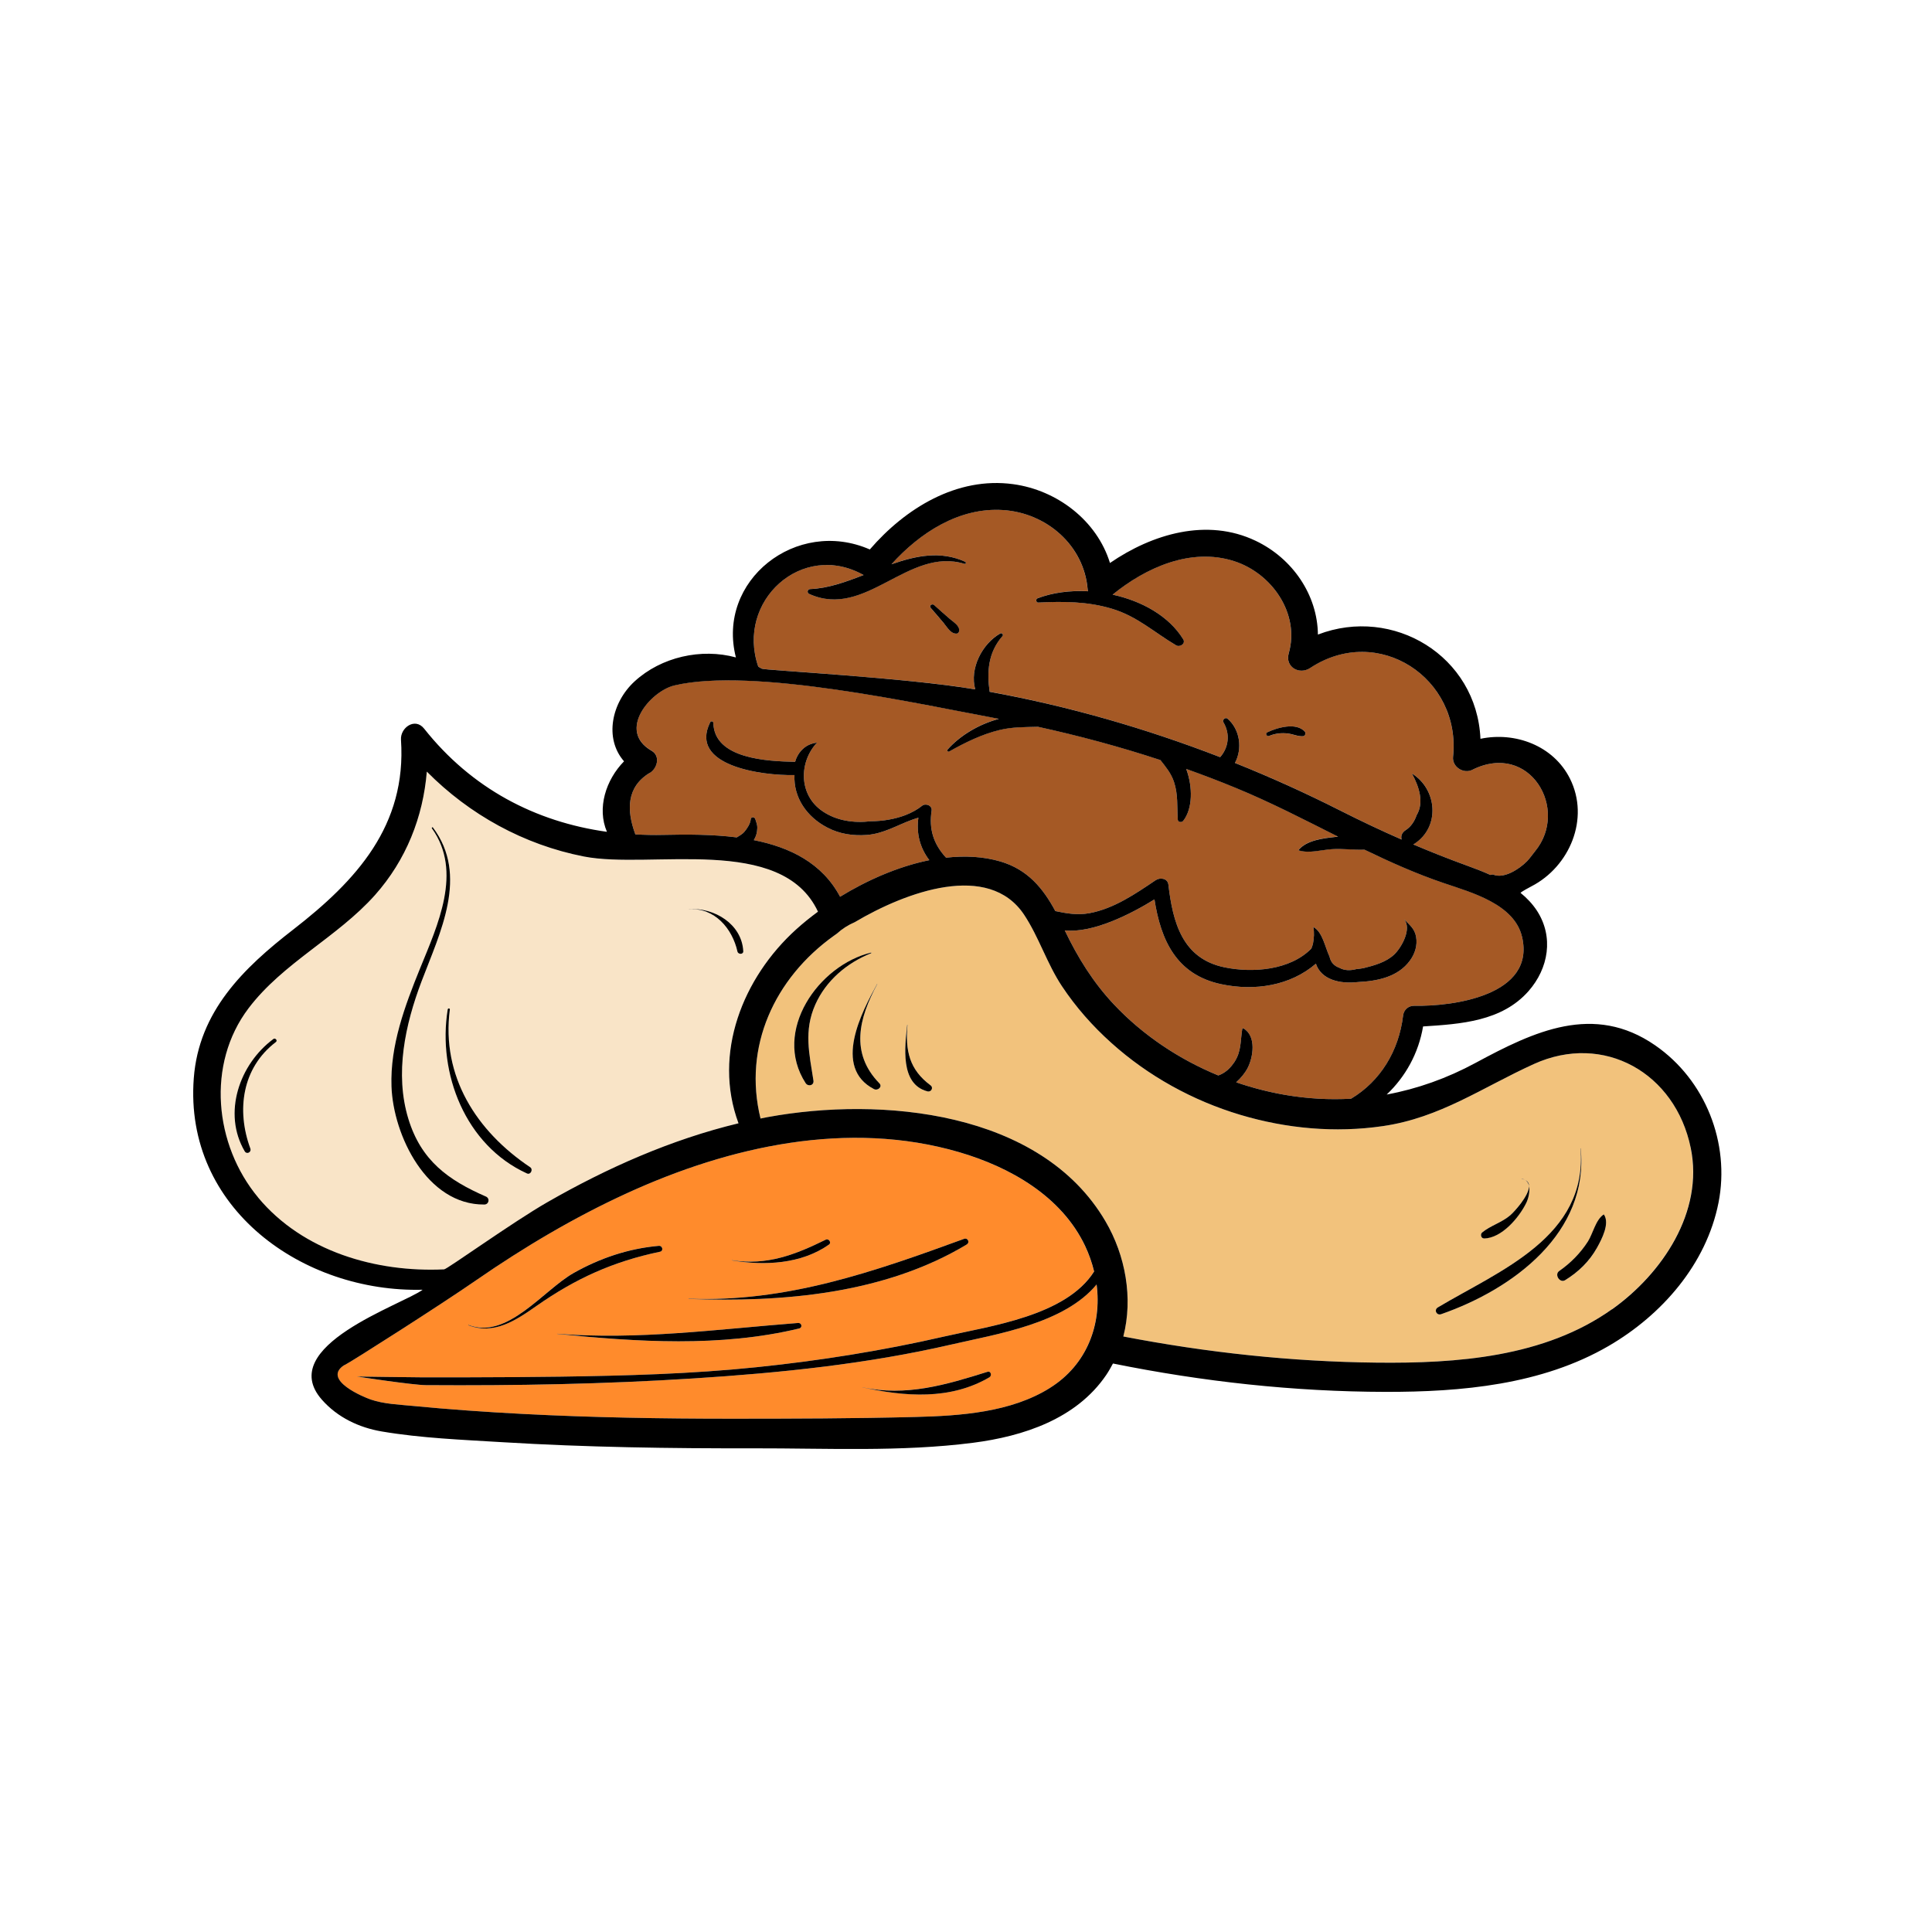
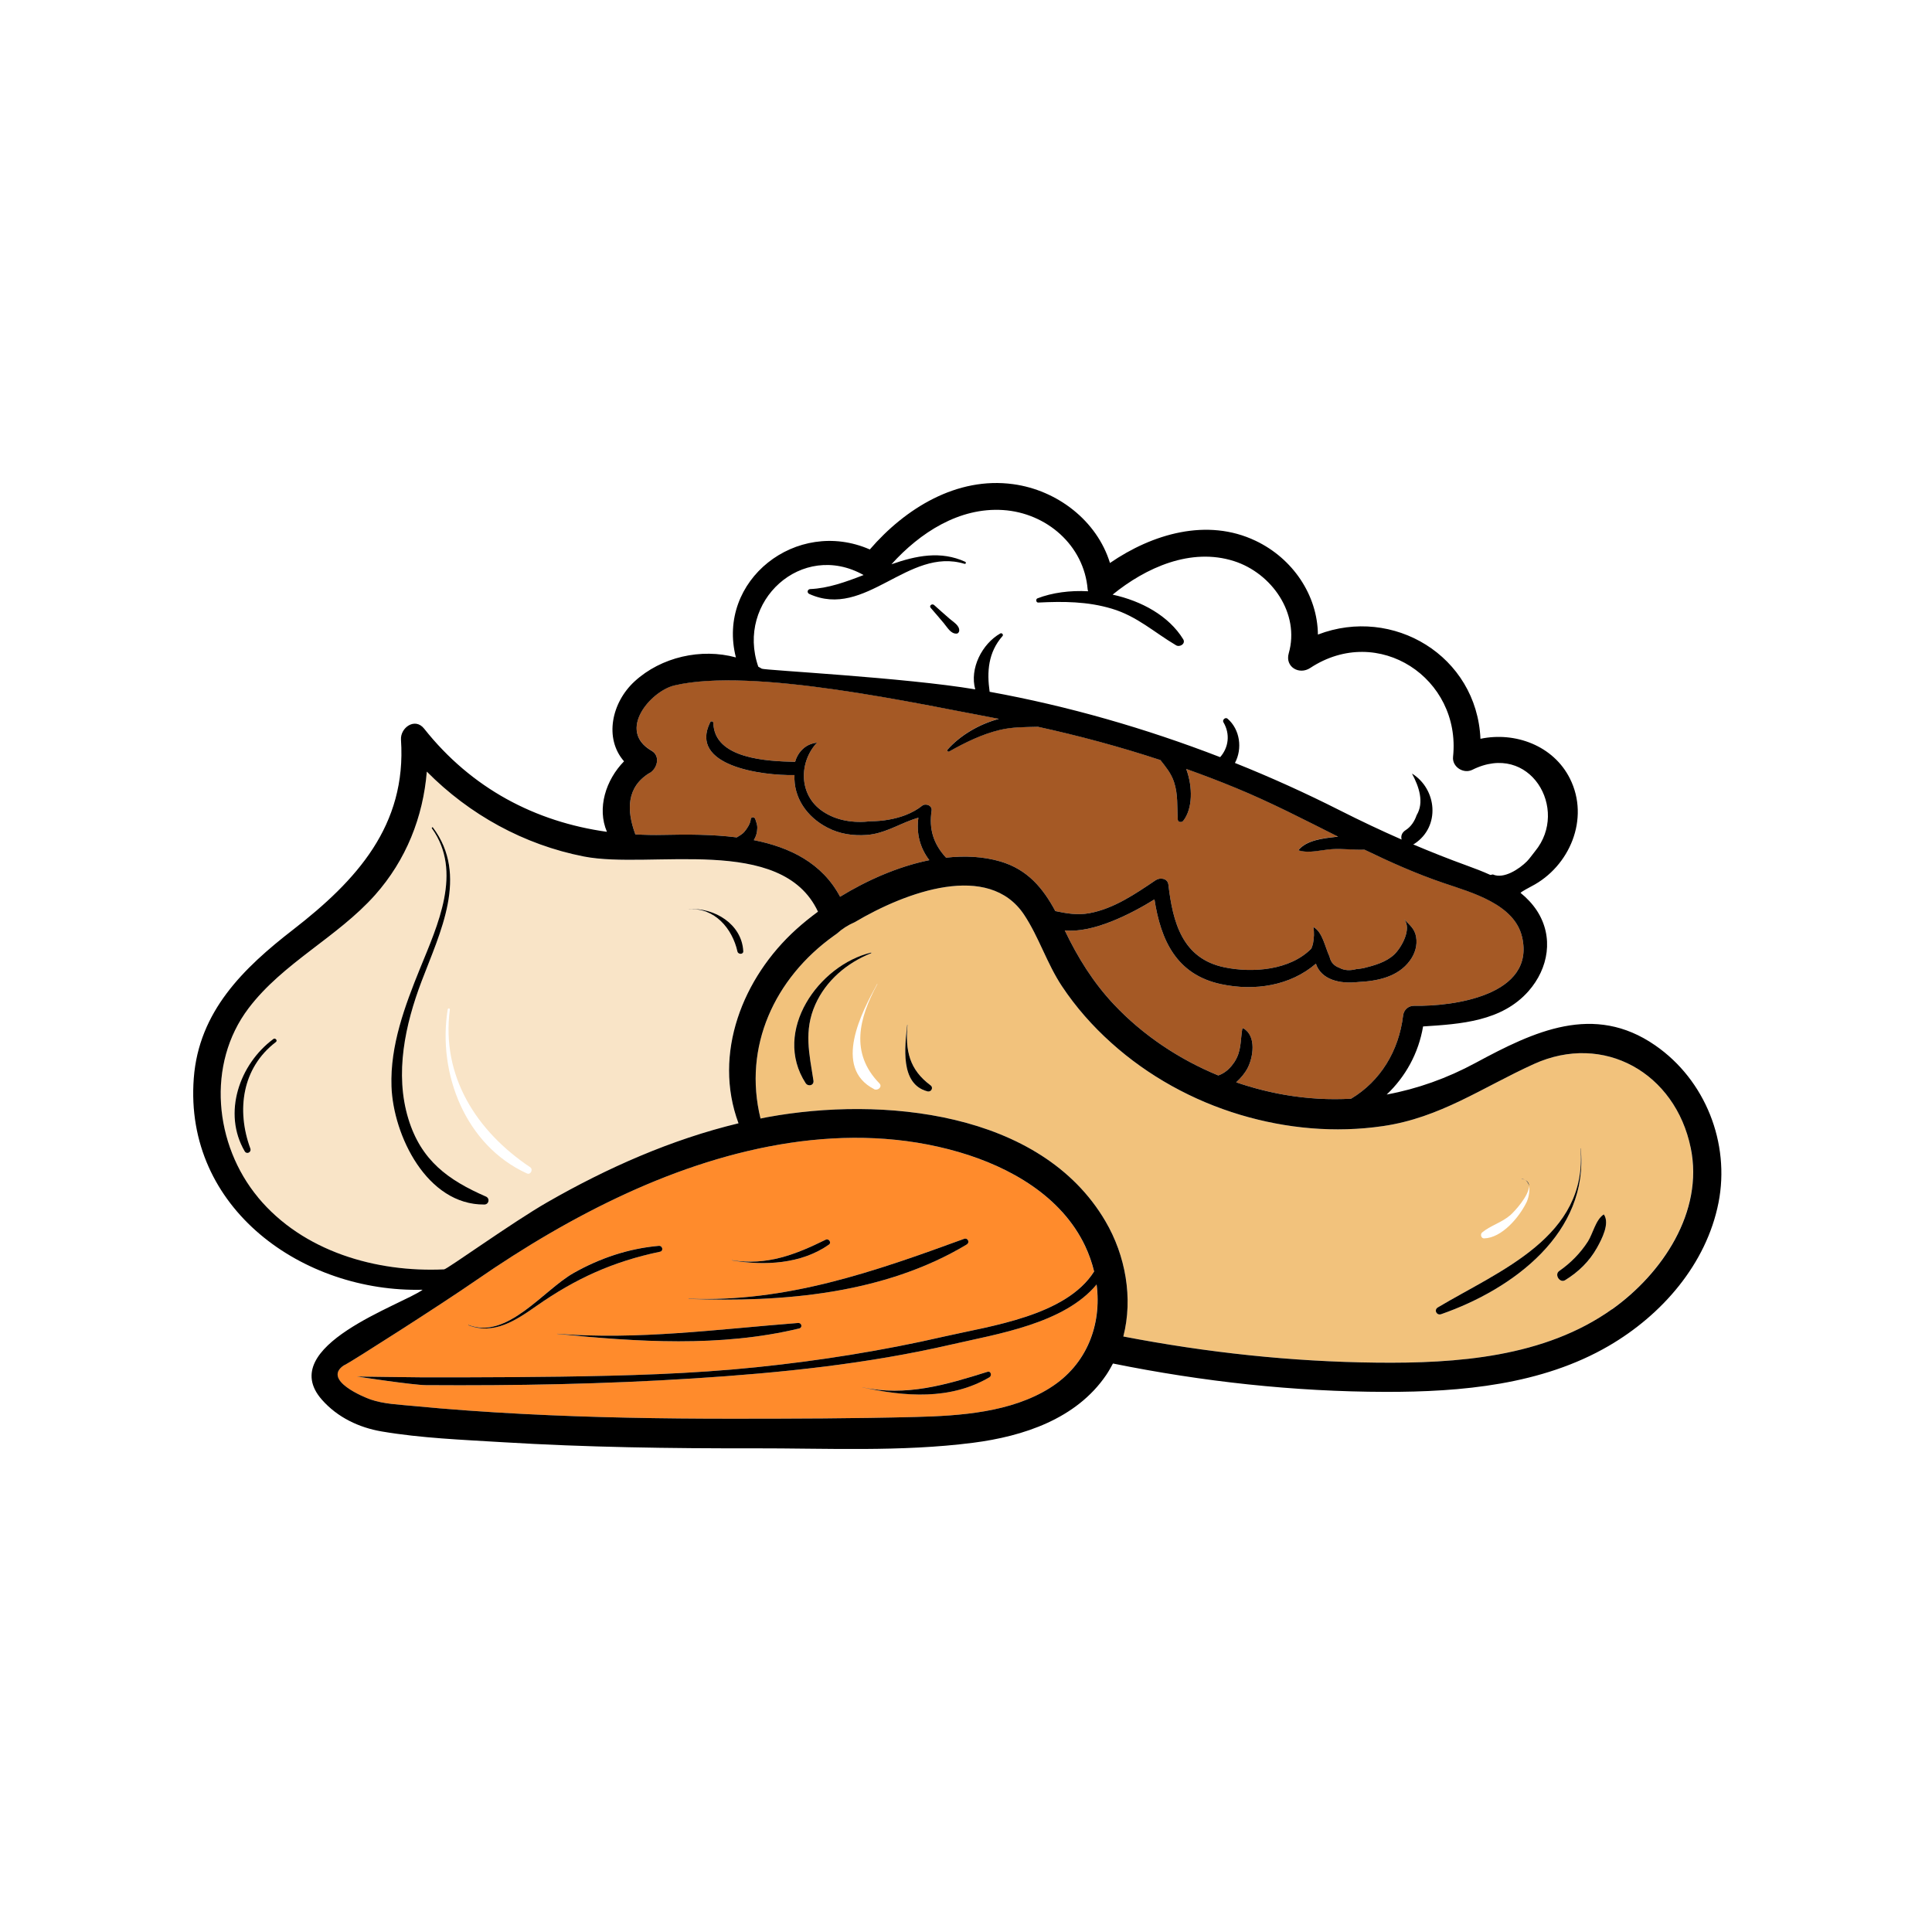
<svg xmlns="http://www.w3.org/2000/svg" width="60" height="60" viewBox="0 0 60 60" fill="none">
  <path d="M52.503 35.648C52.912 37.636 51.614 39.553 50.06 40.659C47.965 42.149 45.239 42.345 42.751 42.317C40.11 42.289 37.478 42.003 34.886 41.506C35.193 40.315 34.955 38.989 34.331 37.926C32.317 34.491 27.358 34.048 23.844 34.692C23.768 34.705 23.694 34.722 23.619 34.737C23.07 32.506 24.054 30.379 25.898 29.06C25.928 29.039 25.959 29.018 25.99 28.996C26.154 28.845 26.34 28.727 26.547 28.638C28.133 27.697 30.706 26.747 31.808 28.413C32.266 29.107 32.514 29.924 32.978 30.625C33.413 31.28 33.932 31.867 34.518 32.392C35.66 33.419 37.046 34.182 38.518 34.622C39.949 35.05 41.467 35.189 42.947 34.972C44.725 34.714 46.034 33.772 47.632 33.046C49.807 32.057 52.029 33.322 52.507 35.649L52.503 35.648ZM49.598 38.749C49.741 38.491 50.004 37.995 49.809 37.716C49.56 37.874 49.472 38.311 49.316 38.553C49.084 38.916 48.777 39.226 48.424 39.472C48.265 39.582 48.444 39.859 48.61 39.756C49.023 39.5 49.36 39.175 49.599 38.747L49.598 38.749ZM44.756 40.813C46.998 40.033 49.354 38.282 49.09 35.663C49.09 35.659 49.084 35.66 49.084 35.663C49.312 38.415 46.574 39.456 44.655 40.602C44.523 40.679 44.615 40.862 44.756 40.813ZM47.398 37.36C47.462 37.231 47.521 37.005 47.484 36.832C47.484 36.757 47.45 36.693 47.376 36.652C47.435 36.694 47.469 36.758 47.484 36.832C47.489 37.135 47.019 37.639 46.905 37.737C46.639 37.968 46.291 38.058 46.029 38.275C45.963 38.33 45.997 38.463 46.091 38.459C46.64 38.445 47.173 37.81 47.397 37.359L47.398 37.36ZM47.358 36.641C47.33 36.626 47.299 36.613 47.261 36.607C47.256 36.607 47.256 36.611 47.261 36.613C47.3 36.62 47.332 36.628 47.359 36.641H47.358ZM28.802 33.892C28.918 33.923 28.999 33.778 28.898 33.703C28.241 33.215 28.112 32.63 28.182 31.831C28.182 31.825 28.174 31.824 28.174 31.831C28.106 32.479 27.937 33.667 28.802 33.893V33.892ZM27.145 33.826C27.258 33.883 27.415 33.754 27.31 33.644C26.396 32.707 26.671 31.625 27.248 30.561C27.249 30.557 27.244 30.555 27.242 30.557C26.767 31.421 25.849 33.156 27.146 33.824L27.145 33.826ZM27.056 29.602C27.066 29.598 27.061 29.582 27.051 29.584C25.427 29.973 23.974 32.021 25.019 33.637C25.096 33.755 25.286 33.712 25.262 33.557C25.134 32.727 24.957 32.012 25.32 31.198C25.654 30.449 26.304 29.902 27.055 29.602H27.056Z" fill="#F2C27C" />
-   <path d="M45.724 23.907C47.508 23.016 48.745 25.133 47.674 26.435C47.588 26.539 47.514 26.653 47.421 26.749C47.183 26.988 46.699 27.309 46.363 27.157C46.338 27.161 46.312 27.168 46.285 27.172C46.042 27.062 45.796 26.968 45.555 26.881C44.986 26.675 44.432 26.455 43.888 26.224C43.901 26.217 43.916 26.211 43.929 26.201C44.742 25.665 44.624 24.5 43.85 24.022C44.072 24.433 44.233 24.92 43.995 25.315C43.929 25.508 43.816 25.677 43.653 25.779C43.529 25.858 43.5 25.975 43.529 26.072C42.883 25.789 42.248 25.488 41.603 25.162C40.551 24.63 39.465 24.137 38.352 23.693C38.589 23.252 38.513 22.654 38.122 22.318C38.056 22.262 37.951 22.355 37.994 22.428C38.211 22.795 38.156 23.214 37.893 23.513C35.587 22.621 33.178 21.927 30.734 21.482C30.646 20.863 30.685 20.262 31.135 19.75C31.172 19.709 31.113 19.645 31.066 19.67C30.495 19.995 30.107 20.763 30.287 21.408C28.124 21.042 23.729 20.813 23.659 20.766C23.622 20.744 23.584 20.724 23.549 20.703C22.847 18.673 24.901 16.782 26.819 17.857C26.263 18.073 25.71 18.27 25.163 18.293C25.074 18.297 25.049 18.407 25.132 18.445C26.881 19.238 28.199 16.974 29.952 17.509C29.994 17.522 30.011 17.464 29.974 17.446C29.213 17.097 28.447 17.254 27.684 17.523C28.567 16.542 29.787 15.749 31.151 15.839C32.501 15.928 33.663 16.935 33.776 18.301C33.778 18.324 33.786 18.341 33.792 18.36C33.23 18.331 32.68 18.402 32.219 18.581C32.155 18.605 32.175 18.716 32.244 18.712C33.022 18.673 33.77 18.675 34.526 18.902C35.314 19.137 35.84 19.636 36.523 20.039C36.638 20.108 36.829 19.989 36.743 19.85C36.299 19.127 35.456 18.663 34.551 18.466C35.584 17.626 36.978 16.997 38.319 17.423C39.494 17.797 40.375 19.054 40.022 20.288C39.901 20.711 40.348 20.967 40.687 20.744C42.8 19.351 45.381 21.063 45.125 23.501C45.091 23.815 45.448 24.042 45.723 23.905L45.724 23.907ZM40.471 22.863C40.538 22.858 40.563 22.764 40.521 22.719C40.251 22.424 39.666 22.597 39.36 22.742C39.286 22.777 39.341 22.885 39.415 22.855C39.608 22.777 39.808 22.756 40.013 22.784C40.169 22.805 40.312 22.877 40.469 22.864L40.471 22.863ZM29.787 19.593C29.803 19.425 29.607 19.32 29.495 19.22C29.333 19.076 29.167 18.937 29.009 18.791C28.946 18.732 28.842 18.813 28.904 18.879C29.046 19.038 29.182 19.206 29.322 19.368C29.431 19.494 29.53 19.688 29.714 19.676C29.753 19.673 29.785 19.628 29.789 19.591L29.787 19.593Z" fill="#A55925" />
  <path d="M47.269 29.097C47.693 30.918 45.121 31.259 43.926 31.235C43.74 31.231 43.595 31.358 43.574 31.542C43.444 32.638 42.868 33.578 41.959 34.121C41.288 34.159 40.604 34.121 39.913 34.003C39.398 33.914 38.889 33.783 38.391 33.612C38.544 33.474 38.671 33.311 38.739 33.183C38.92 32.841 39.026 32.18 38.62 31.94C38.602 31.93 38.581 31.94 38.578 31.962C38.518 32.336 38.556 32.648 38.332 32.989C38.229 33.142 38.103 33.274 37.935 33.357C37.899 33.376 37.865 33.388 37.834 33.399C36.614 32.896 35.493 32.149 34.594 31.193C33.946 30.504 33.471 29.738 33.067 28.894C33.949 28.988 35.131 28.378 35.853 27.932C36.048 29.188 36.527 30.267 37.922 30.564C38.969 30.787 40.074 30.612 40.866 29.928C41.031 30.427 41.61 30.564 42.176 30.498C42.774 30.469 43.415 30.343 43.788 29.83C43.944 29.616 44.025 29.356 43.978 29.093C43.933 28.838 43.778 28.73 43.609 28.551C43.609 28.551 43.607 28.551 43.608 28.552C43.852 28.845 43.524 29.429 43.301 29.641C43.052 29.879 42.685 29.983 42.339 30.068C42.267 30.08 42.194 30.089 42.12 30.097C41.935 30.146 41.754 30.144 41.593 30.055C41.441 30 41.327 29.892 41.289 29.707C41.147 29.406 41.074 28.942 40.787 28.789C40.819 28.956 40.808 29.135 40.777 29.299C40.767 29.353 40.745 29.406 40.724 29.46C40.064 30.131 38.909 30.223 38.032 30.042C36.719 29.774 36.423 28.647 36.286 27.475C36.264 27.275 36.026 27.242 35.888 27.337C35.256 27.763 34.594 28.219 33.83 28.36C33.458 28.427 33.118 28.367 32.774 28.294C32.392 27.583 31.913 27.003 31.069 26.754C30.537 26.598 29.963 26.57 29.381 26.636C28.985 26.207 28.848 25.745 28.932 25.176C28.956 25.014 28.748 24.935 28.634 25.026C28.49 25.142 28.314 25.238 28.12 25.314C27.797 25.437 27.419 25.503 27.044 25.505C26.509 25.567 25.979 25.488 25.551 25.198C24.788 24.685 24.815 23.652 25.375 23.062C25.184 23.089 25.023 23.154 24.878 23.316C24.79 23.414 24.728 23.532 24.693 23.659C23.82 23.642 22.184 23.565 22.154 22.457C22.154 22.395 22.078 22.383 22.053 22.436C21.39 23.777 23.639 24.091 24.673 24.071C24.641 24.768 25.054 25.37 25.692 25.7C26.077 25.902 26.492 25.962 26.924 25.93C27.441 25.89 27.861 25.627 28.321 25.46C28.387 25.436 28.453 25.415 28.521 25.395C28.455 25.879 28.565 26.322 28.861 26.713C27.898 26.908 26.93 27.334 26.09 27.849C25.534 26.802 24.531 26.312 23.41 26.092C23.414 26.083 23.421 26.075 23.425 26.066C23.487 25.954 23.514 25.852 23.518 25.724C23.523 25.606 23.488 25.546 23.457 25.439C23.435 25.364 23.32 25.361 23.314 25.447C23.307 25.577 23.193 25.745 23.111 25.84C23.051 25.909 22.961 25.954 22.882 26.006C22.121 25.909 21.329 25.912 20.6 25.928C20.307 25.935 20.017 25.928 19.73 25.913C19.727 25.903 19.726 25.892 19.72 25.879C19.466 25.177 19.445 24.441 20.18 24.001C20.414 23.86 20.518 23.475 20.234 23.311C19.153 22.689 20.203 21.46 20.946 21.284C23.37 20.71 28.531 21.859 31.021 22.322C30.399 22.49 29.814 22.84 29.427 23.276C29.399 23.307 29.444 23.355 29.478 23.335C29.969 23.059 30.495 22.799 31.047 22.667C31.442 22.571 31.836 22.58 32.234 22.569C33.514 22.847 34.783 23.189 36.038 23.603C36.2 23.809 36.369 24.006 36.459 24.279C36.59 24.671 36.551 25.049 36.577 25.451C36.583 25.539 36.704 25.544 36.748 25.487C37.042 25.108 37.046 24.434 36.839 23.877C37.353 24.06 37.865 24.256 38.374 24.465C39.462 24.913 40.506 25.454 41.555 25.98C41.524 25.983 41.493 25.986 41.464 25.99C41.092 26.031 40.583 26.09 40.33 26.393C40.326 26.397 40.33 26.405 40.334 26.407C40.659 26.508 41.029 26.391 41.365 26.369C41.692 26.346 42.042 26.398 42.374 26.384C43.176 26.773 43.988 27.134 44.834 27.421C45.696 27.714 47.031 28.073 47.269 29.094V29.097Z" fill="#A55925" />
  <path d="M34.053 39.891C34.215 41.135 33.756 42.384 32.604 43.105C31.394 43.863 29.824 43.97 28.435 44.005C26.529 44.054 24.618 44.059 22.71 44.059C20.552 44.059 18.392 44.023 16.237 43.911C15.097 43.852 13.956 43.772 12.819 43.662C12.389 43.62 11.92 43.604 11.506 43.462C11.301 43.392 9.995 42.856 10.678 42.401C10.685 42.396 10.695 42.396 10.704 42.391C10.91 42.287 13.708 40.506 14.792 39.755C16.269 38.733 17.825 37.809 19.459 37.06C22.651 35.597 26.336 34.771 29.79 35.783C31.372 36.247 32.964 37.15 33.697 38.695C33.82 38.953 33.911 39.219 33.976 39.487C33.103 40.869 30.751 41.179 29.323 41.506C27.405 41.947 25.445 42.259 23.49 42.46C21.461 42.67 19.435 42.723 17.399 42.753C16.435 42.767 15.473 42.771 14.509 42.774C14.028 42.774 13.546 42.774 13.065 42.774C12.825 42.774 11.08 42.749 11.08 42.749C11.08 42.749 12.812 43.015 13.229 43.017C16.006 43.036 18.772 42.985 21.542 42.808C24.238 42.636 26.917 42.362 29.554 41.753C30.959 41.428 33.043 41.111 34.053 39.89V39.891ZM30.724 42.771C30.806 42.723 30.772 42.569 30.668 42.601C29.388 43.002 28.131 43.379 26.781 43.079C26.779 43.079 26.778 43.081 26.781 43.082C28.099 43.375 29.509 43.486 30.726 42.771H30.724ZM30.022 38.647C30.129 38.584 30.056 38.432 29.939 38.474C27.139 39.496 24.421 40.45 21.383 40.332C21.379 40.332 21.379 40.337 21.383 40.339C24.294 40.451 27.463 40.188 30.024 38.647H30.022ZM25.745 38.652C25.831 38.591 25.738 38.455 25.647 38.498C24.695 38.967 23.815 39.309 22.733 39.137C22.729 39.137 22.729 39.141 22.733 39.143C23.744 39.312 24.881 39.26 25.747 38.65L25.745 38.652ZM24.818 41.257C24.93 41.229 24.895 41.077 24.784 41.086C22.284 41.28 19.817 41.62 17.302 41.421C17.298 41.421 17.298 41.426 17.302 41.426C19.778 41.674 22.37 41.847 24.818 41.257ZM20.496 38.873C20.615 38.847 20.577 38.68 20.459 38.69C19.523 38.771 18.634 39.069 17.815 39.532C16.871 40.067 15.748 41.613 14.548 41.145C14.543 41.143 14.54 41.152 14.544 41.153C15.338 41.463 16.013 41.01 16.659 40.558C17.874 39.706 19.038 39.179 20.494 38.874L20.496 38.873Z" fill="#FF8B2C" />
  <path d="M25.403 28.313C25.161 28.491 24.936 28.673 24.733 28.856C23.066 30.36 22.131 32.72 22.935 34.885C20.849 35.388 18.855 36.27 16.998 37.336C15.919 37.955 13.886 39.417 13.793 39.421C11.682 39.521 9.41 38.867 8.016 37.19C6.655 35.552 6.405 33.05 7.719 31.314C8.79 29.9 10.474 29.114 11.646 27.798C12.614 26.709 13.14 25.374 13.255 23.964C14.578 25.301 16.268 26.235 18.132 26.601C20.21 27.008 24.276 25.899 25.403 28.315V28.313ZM22.902 29.55C22.924 29.647 23.09 29.647 23.083 29.539C23.037 28.692 22.178 28.181 21.398 28.234C21.396 28.234 21.396 28.237 21.398 28.237C22.194 28.184 22.743 28.838 22.902 29.55ZM16.366 36.443C16.48 36.495 16.566 36.316 16.465 36.249C14.797 35.131 13.701 33.429 13.97 31.352C13.976 31.31 13.911 31.306 13.904 31.348C13.583 33.336 14.453 35.573 16.366 36.443ZM15.038 37.408C15.183 37.408 15.222 37.218 15.089 37.159C13.912 36.645 13.078 36.039 12.683 34.749C12.251 33.34 12.584 31.818 13.092 30.477C13.67 28.952 14.562 27.188 13.445 25.699C13.43 25.677 13.397 25.705 13.414 25.727C14.377 27.071 13.587 28.739 13.043 30.08C12.573 31.238 12.113 32.471 12.158 33.74C12.211 35.264 13.259 37.422 15.039 37.408H15.038ZM8.566 32.364C8.629 32.316 8.549 32.223 8.486 32.27C7.436 33.049 6.906 34.569 7.598 35.752C7.661 35.862 7.817 35.786 7.774 35.666C7.338 34.481 7.516 33.163 8.567 32.362L8.566 32.364Z" fill="#F9E4C7" />
  <path d="M51.4 32.462C49.496 31.147 47.642 32.028 45.827 33.008C44.941 33.487 44.016 33.816 43.065 33.992C43.65 33.437 44.054 32.71 44.195 31.877C45.367 31.802 46.639 31.721 47.469 30.781C48.093 30.072 48.26 29.093 47.728 28.278C47.588 28.066 47.415 27.885 47.221 27.728C47.263 27.684 47.49 27.562 47.563 27.524C48.746 26.912 49.377 25.426 48.758 24.184C48.244 23.151 47.048 22.718 45.977 22.944C45.862 20.369 43.262 18.81 40.929 19.707C40.916 18.48 40.147 17.344 38.997 16.796C37.488 16.075 35.789 16.579 34.471 17.484C34.069 16.175 32.839 15.223 31.464 15.036C29.715 14.798 28.117 15.785 27.013 17.064C24.735 16.068 22.243 18.027 22.854 20.417C21.779 20.123 20.536 20.402 19.709 21.16C18.992 21.817 18.758 22.933 19.38 23.643C18.816 24.219 18.533 25.097 18.849 25.833C16.624 25.523 14.643 24.486 13.171 22.628C12.887 22.27 12.427 22.601 12.453 22.975C12.632 25.639 11.07 27.345 9.109 28.866C7.553 30.07 6.175 31.413 6.018 33.485C5.711 37.539 9.418 40.149 13.126 40.054C12.501 40.519 8.541 41.809 9.994 43.466C10.485 44.025 11.16 44.337 11.854 44.455C13.085 44.664 14.363 44.713 15.608 44.789C18.206 44.947 20.811 44.984 23.412 44.979C25.662 44.975 27.981 45.094 30.218 44.807C31.781 44.606 33.424 44.067 34.352 42.705C34.43 42.59 34.499 42.467 34.564 42.345C37.351 42.909 40.182 43.22 43.027 43.226C45.382 43.23 47.883 43.008 49.961 41.798C51.611 40.838 52.993 39.26 53.37 37.35C53.734 35.501 52.962 33.541 51.403 32.464L51.4 32.462ZM26.82 17.858C26.264 18.075 25.711 18.272 25.164 18.294C25.075 18.298 25.05 18.408 25.133 18.446C26.882 19.24 28.2 16.976 29.953 17.51C29.995 17.523 30.012 17.465 29.976 17.447C29.215 17.098 28.448 17.256 27.685 17.524C28.569 16.544 29.789 15.75 31.152 15.84C32.503 15.929 33.665 16.936 33.778 18.302C33.779 18.325 33.787 18.342 33.793 18.362C33.232 18.332 32.681 18.404 32.22 18.582C32.157 18.606 32.176 18.718 32.245 18.713C33.023 18.674 33.772 18.677 34.527 18.903C35.315 19.138 35.842 19.638 36.524 20.04C36.639 20.109 36.831 19.991 36.745 19.852C36.3 19.128 35.457 18.664 34.553 18.467C35.586 17.627 36.98 16.998 38.321 17.425C39.495 17.799 40.376 19.055 40.023 20.289C39.902 20.713 40.349 20.969 40.689 20.745C42.802 19.352 45.382 21.064 45.126 23.503C45.092 23.815 45.45 24.043 45.724 23.907C47.508 23.016 48.745 25.133 47.674 26.435C47.588 26.539 47.514 26.653 47.421 26.749C47.183 26.988 46.699 27.309 46.363 27.157C46.338 27.161 46.312 27.168 46.285 27.172C46.042 27.062 45.796 26.968 45.555 26.881C44.986 26.675 44.432 26.454 43.888 26.224C43.901 26.217 43.916 26.211 43.929 26.203C44.742 25.667 44.624 24.502 43.85 24.023C44.072 24.434 44.233 24.921 43.995 25.316C43.929 25.509 43.816 25.678 43.653 25.781C43.529 25.859 43.5 25.976 43.529 26.073C42.883 25.79 42.248 25.489 41.603 25.163C40.551 24.631 39.465 24.139 38.352 23.694C38.589 23.254 38.513 22.656 38.122 22.319C38.056 22.263 37.951 22.356 37.994 22.429C38.211 22.796 38.156 23.216 37.893 23.514C35.587 22.622 33.178 21.928 30.734 21.484C30.646 20.865 30.685 20.264 31.135 19.752C31.172 19.711 31.113 19.646 31.066 19.672C30.495 19.997 30.107 20.765 30.287 21.409C28.124 21.043 23.729 20.814 23.659 20.767C23.622 20.745 23.584 20.725 23.549 20.704C22.847 18.674 24.902 16.783 26.819 17.858H26.82ZM20.18 24.004C20.414 23.863 20.518 23.477 20.234 23.314C19.153 22.692 20.203 21.463 20.946 21.287C23.37 20.713 28.531 21.862 31.021 22.325C30.399 22.492 29.814 22.843 29.427 23.279C29.399 23.31 29.444 23.358 29.478 23.338C29.969 23.062 30.495 22.802 31.047 22.67C31.442 22.574 31.836 22.582 32.234 22.571C33.514 22.85 34.783 23.192 36.038 23.605C36.2 23.812 36.369 24.009 36.459 24.282C36.59 24.673 36.551 25.052 36.577 25.454C36.583 25.541 36.704 25.547 36.748 25.489C37.042 25.111 37.046 24.437 36.839 23.88C37.353 24.063 37.865 24.258 38.374 24.468C39.462 24.915 40.506 25.457 41.555 25.983C41.524 25.986 41.493 25.989 41.464 25.993C41.092 26.034 40.583 26.093 40.33 26.395C40.326 26.4 40.33 26.408 40.334 26.41C40.659 26.511 41.029 26.394 41.365 26.372C41.692 26.349 42.042 26.401 42.374 26.387C43.176 26.775 43.988 27.137 44.834 27.424C45.696 27.717 47.031 28.075 47.269 29.097C47.693 30.918 45.12 31.259 43.926 31.235C43.74 31.231 43.595 31.358 43.574 31.542C43.443 32.638 42.868 33.578 41.959 34.121C41.288 34.159 40.604 34.121 39.913 34.003C39.398 33.914 38.889 33.783 38.391 33.612C38.544 33.474 38.671 33.311 38.739 33.183C38.92 32.841 39.026 32.179 38.62 31.94C38.602 31.93 38.581 31.94 38.578 31.962C38.518 32.336 38.556 32.648 38.332 32.989C38.229 33.142 38.102 33.274 37.935 33.357C37.898 33.376 37.865 33.388 37.834 33.399C36.614 32.896 35.493 32.149 34.593 31.193C33.946 30.504 33.471 29.738 33.067 28.894C33.949 28.988 35.131 28.378 35.853 27.932C36.048 29.188 36.527 30.267 37.922 30.564C38.969 30.787 40.074 30.612 40.866 29.928C41.031 30.426 41.61 30.564 42.176 30.498C42.774 30.469 43.415 30.343 43.788 29.83C43.944 29.616 44.025 29.356 43.978 29.093C43.933 28.838 43.778 28.73 43.609 28.551C43.609 28.551 43.607 28.551 43.608 28.552C43.852 28.845 43.524 29.429 43.301 29.641C43.052 29.879 42.685 29.983 42.339 30.068C42.267 30.08 42.194 30.09 42.12 30.097C41.935 30.146 41.754 30.144 41.593 30.055C41.441 30 41.327 29.892 41.289 29.707C41.147 29.406 41.074 28.942 40.787 28.789C40.819 28.956 40.808 29.135 40.777 29.299C40.767 29.353 40.745 29.406 40.724 29.46C40.064 30.131 38.909 30.222 38.032 30.042C36.719 29.774 36.423 28.647 36.286 27.475C36.264 27.275 36.026 27.242 35.888 27.337C35.256 27.763 34.593 28.219 33.83 28.36C33.458 28.427 33.118 28.367 32.774 28.294C32.392 27.583 31.913 27.003 31.069 26.754C30.537 26.598 29.963 26.57 29.381 26.636C28.985 26.207 28.847 25.745 28.932 25.176C28.956 25.014 28.747 24.935 28.634 25.026C28.49 25.142 28.314 25.238 28.12 25.314C27.796 25.437 27.419 25.503 27.044 25.505C26.509 25.567 25.979 25.488 25.551 25.198C24.788 24.685 24.815 23.652 25.375 23.062C25.184 23.089 25.023 23.154 24.878 23.316C24.79 23.414 24.728 23.532 24.693 23.659C23.82 23.642 22.184 23.565 22.154 22.457C22.154 22.395 22.078 22.383 22.053 22.436C21.39 23.777 23.639 24.091 24.673 24.071C24.641 24.768 25.054 25.37 25.692 25.7C26.077 25.902 26.492 25.962 26.924 25.93C27.441 25.89 27.861 25.627 28.321 25.46C28.387 25.436 28.453 25.415 28.521 25.395C28.455 25.879 28.565 26.322 28.861 26.713C27.898 26.908 26.93 27.334 26.09 27.849C25.534 26.802 24.531 26.312 23.41 26.091C23.414 26.083 23.421 26.075 23.425 26.066C23.487 25.954 23.514 25.852 23.518 25.724C23.523 25.606 23.488 25.546 23.457 25.439C23.435 25.364 23.319 25.361 23.314 25.447C23.307 25.577 23.193 25.745 23.111 25.84C23.051 25.909 22.961 25.954 22.882 26.006C22.121 25.909 21.328 25.912 20.6 25.928C20.307 25.935 20.017 25.928 19.73 25.913C19.727 25.903 19.726 25.89 19.72 25.879C19.466 25.177 19.445 24.441 20.18 24.001V24.004ZM8.016 37.188C6.655 35.551 6.405 33.048 7.719 31.313C8.79 29.899 10.474 29.112 11.646 27.797C12.614 26.708 13.14 25.373 13.255 23.963C14.578 25.299 16.268 26.234 18.132 26.599C20.21 27.006 24.276 25.897 25.403 28.313C25.161 28.49 24.936 28.673 24.733 28.856C23.066 30.36 22.131 32.72 22.935 34.885C20.849 35.387 18.855 36.27 16.998 37.336C15.919 37.955 13.886 39.417 13.793 39.421C11.682 39.521 9.41 38.867 8.016 37.19V37.188ZM32.605 43.105C31.395 43.863 29.825 43.97 28.437 44.005C26.53 44.054 24.619 44.059 22.712 44.059C20.553 44.059 18.394 44.023 16.238 43.911C15.098 43.852 13.957 43.772 12.82 43.662C12.39 43.62 11.921 43.604 11.509 43.462C11.304 43.392 9.998 42.856 10.681 42.401C10.688 42.396 10.697 42.396 10.707 42.391C10.913 42.289 13.711 40.506 14.794 39.755C16.272 38.733 17.828 37.809 19.462 37.06C22.654 35.597 26.339 34.771 29.793 35.783C31.374 36.247 32.967 37.15 33.7 38.695C33.822 38.953 33.914 39.219 33.979 39.487C33.106 40.869 30.754 41.179 29.326 41.506C27.408 41.947 25.448 42.259 23.492 42.46C21.464 42.67 19.438 42.723 17.402 42.753C16.438 42.767 15.476 42.771 14.512 42.774C14.03 42.774 13.549 42.774 13.068 42.774C12.828 42.774 11.083 42.749 11.083 42.749C11.083 42.749 12.815 43.015 13.231 43.017C16.009 43.036 18.775 42.985 21.545 42.808C24.241 42.636 26.92 42.362 29.557 41.753C30.962 41.428 33.046 41.111 34.056 39.89C34.218 41.133 33.759 42.383 32.607 43.103L32.605 43.105ZM50.06 40.661C47.965 42.151 45.239 42.346 42.751 42.318C40.11 42.29 37.478 42.005 34.886 41.506C35.193 40.315 34.955 38.989 34.33 37.926C32.317 34.491 27.358 34.048 23.844 34.692C23.768 34.705 23.694 34.722 23.619 34.737C23.07 32.506 24.054 30.379 25.898 29.06C25.928 29.039 25.959 29.018 25.99 28.995C26.154 28.845 26.34 28.727 26.547 28.638C28.133 27.697 30.706 26.747 31.808 28.413C32.266 29.107 32.514 29.924 32.978 30.625C33.413 31.28 33.932 31.867 34.518 32.392C35.66 33.419 37.046 34.182 38.518 34.622C39.949 35.05 41.467 35.189 42.947 34.972C44.725 34.714 46.034 33.772 47.632 33.046C49.807 32.057 52.029 33.322 52.507 35.649C52.917 37.637 51.618 39.555 50.065 40.661H50.06Z" fill="black" />
  <path d="M49.806 37.716C49.557 37.874 49.469 38.311 49.315 38.553C49.083 38.916 48.776 39.226 48.423 39.472C48.264 39.582 48.442 39.859 48.608 39.756C49.022 39.5 49.358 39.175 49.598 38.747C49.741 38.49 50.004 37.993 49.809 37.715C49.809 37.715 49.809 37.715 49.807 37.715L49.806 37.716Z" fill="black" />
  <path d="M49.09 35.663C49.09 35.663 49.084 35.66 49.084 35.663C49.312 38.415 46.574 39.456 44.655 40.602C44.523 40.679 44.615 40.862 44.756 40.813C46.997 40.033 49.354 38.282 49.09 35.663Z" fill="black" />
-   <path d="M46.093 38.462C46.642 38.448 47.175 37.813 47.398 37.361C47.462 37.232 47.521 37.007 47.484 36.834C47.489 37.136 47.019 37.64 46.905 37.739C46.639 37.969 46.291 38.059 46.029 38.276C45.963 38.331 45.997 38.465 46.091 38.46L46.093 38.462Z" fill="black" />
  <path d="M47.377 36.652C47.436 36.695 47.47 36.758 47.486 36.832C47.486 36.757 47.452 36.693 47.377 36.652Z" fill="black" />
  <path d="M47.358 36.641C47.33 36.626 47.299 36.613 47.261 36.607C47.256 36.607 47.256 36.612 47.261 36.613C47.3 36.62 47.332 36.628 47.359 36.641H47.358Z" fill="black" />
-   <path d="M39.415 22.854C39.608 22.775 39.808 22.754 40.013 22.782C40.169 22.803 40.312 22.875 40.469 22.863C40.537 22.858 40.562 22.764 40.52 22.719C40.25 22.424 39.664 22.597 39.359 22.742C39.284 22.777 39.339 22.885 39.414 22.855L39.415 22.854Z" fill="black" />
  <path d="M30.669 42.602C29.389 43.004 28.133 43.38 26.782 43.081C26.781 43.081 26.779 43.082 26.782 43.084C28.1 43.376 29.51 43.487 30.727 42.773C30.809 42.725 30.775 42.57 30.671 42.602H30.669Z" fill="black" />
  <path d="M30.022 38.648C30.129 38.584 30.056 38.432 29.939 38.474C27.139 39.496 24.421 40.45 21.384 40.332C21.379 40.332 21.379 40.337 21.384 40.339C24.294 40.451 27.463 40.188 30.024 38.648H30.022Z" fill="black" />
  <path d="M29.322 19.369C29.431 19.496 29.53 19.69 29.714 19.677C29.754 19.674 29.785 19.629 29.789 19.593C29.804 19.425 29.609 19.32 29.496 19.22C29.334 19.076 29.168 18.937 29.011 18.791C28.947 18.732 28.843 18.813 28.905 18.879C29.047 19.038 29.184 19.206 29.323 19.368L29.322 19.369Z" fill="black" />
  <path d="M28.182 31.831C28.182 31.831 28.174 31.824 28.174 31.831C28.106 32.479 27.937 33.667 28.802 33.893C28.918 33.924 28.999 33.779 28.898 33.705C28.241 33.217 28.112 32.631 28.182 31.832V31.831Z" fill="black" />
-   <path d="M27.246 30.561C27.246 30.561 27.242 30.555 27.241 30.557C26.765 31.421 25.848 33.156 27.145 33.824C27.258 33.882 27.415 33.753 27.31 33.643C26.396 32.706 26.671 31.624 27.246 30.56V30.561Z" fill="black" />
  <path d="M27.051 29.584C25.427 29.973 23.974 32.021 25.019 33.637C25.096 33.755 25.286 33.712 25.262 33.557C25.134 32.727 24.957 32.012 25.32 31.198C25.654 30.449 26.304 29.902 27.055 29.602C27.065 29.598 27.059 29.582 27.049 29.584H27.051Z" fill="black" />
  <path d="M25.745 38.652C25.831 38.591 25.738 38.455 25.647 38.498C24.695 38.967 23.815 39.309 22.733 39.137C22.729 39.137 22.729 39.141 22.733 39.143C23.744 39.312 24.881 39.26 25.747 38.65L25.745 38.652Z" fill="black" />
  <path d="M24.785 41.086C22.285 41.28 19.819 41.62 17.303 41.421C17.299 41.421 17.299 41.426 17.303 41.426C19.779 41.674 22.371 41.847 24.819 41.257C24.932 41.229 24.897 41.077 24.785 41.086Z" fill="black" />
  <path d="M22.902 29.55C22.924 29.647 23.09 29.647 23.083 29.539C23.037 28.692 22.178 28.181 21.398 28.234C21.396 28.234 21.396 28.237 21.398 28.237C22.194 28.184 22.743 28.838 22.902 29.55Z" fill="black" />
  <path d="M16.66 40.558C17.876 39.706 19.039 39.179 20.496 38.874C20.615 38.849 20.577 38.681 20.459 38.691C19.523 38.773 18.634 39.071 17.815 39.534C16.871 40.069 15.748 41.615 14.548 41.146C14.543 41.145 14.54 41.153 14.544 41.155C15.338 41.464 16.013 41.011 16.659 40.559L16.66 40.558Z" fill="black" />
-   <path d="M13.97 31.352C13.976 31.31 13.911 31.306 13.904 31.348C13.583 33.336 14.453 35.573 16.366 36.443C16.48 36.495 16.566 36.316 16.465 36.249C14.797 35.131 13.701 33.429 13.97 31.352Z" fill="black" />
  <path d="M15.089 37.159C13.912 36.645 13.078 36.039 12.683 34.749C12.251 33.34 12.584 31.817 13.092 30.477C13.67 28.952 14.562 27.188 13.445 25.699C13.43 25.677 13.397 25.705 13.414 25.727C14.377 27.071 13.587 28.739 13.043 30.08C12.573 31.238 12.113 32.471 12.158 33.74C12.211 35.264 13.259 37.422 15.039 37.408C15.184 37.408 15.224 37.218 15.09 37.159H15.089Z" fill="black" />
  <path d="M8.486 32.27C7.436 33.049 6.906 34.569 7.598 35.752C7.661 35.862 7.817 35.786 7.774 35.666C7.338 34.481 7.516 33.163 8.567 32.362C8.631 32.315 8.55 32.222 8.487 32.268L8.486 32.27Z" fill="black" />
</svg>